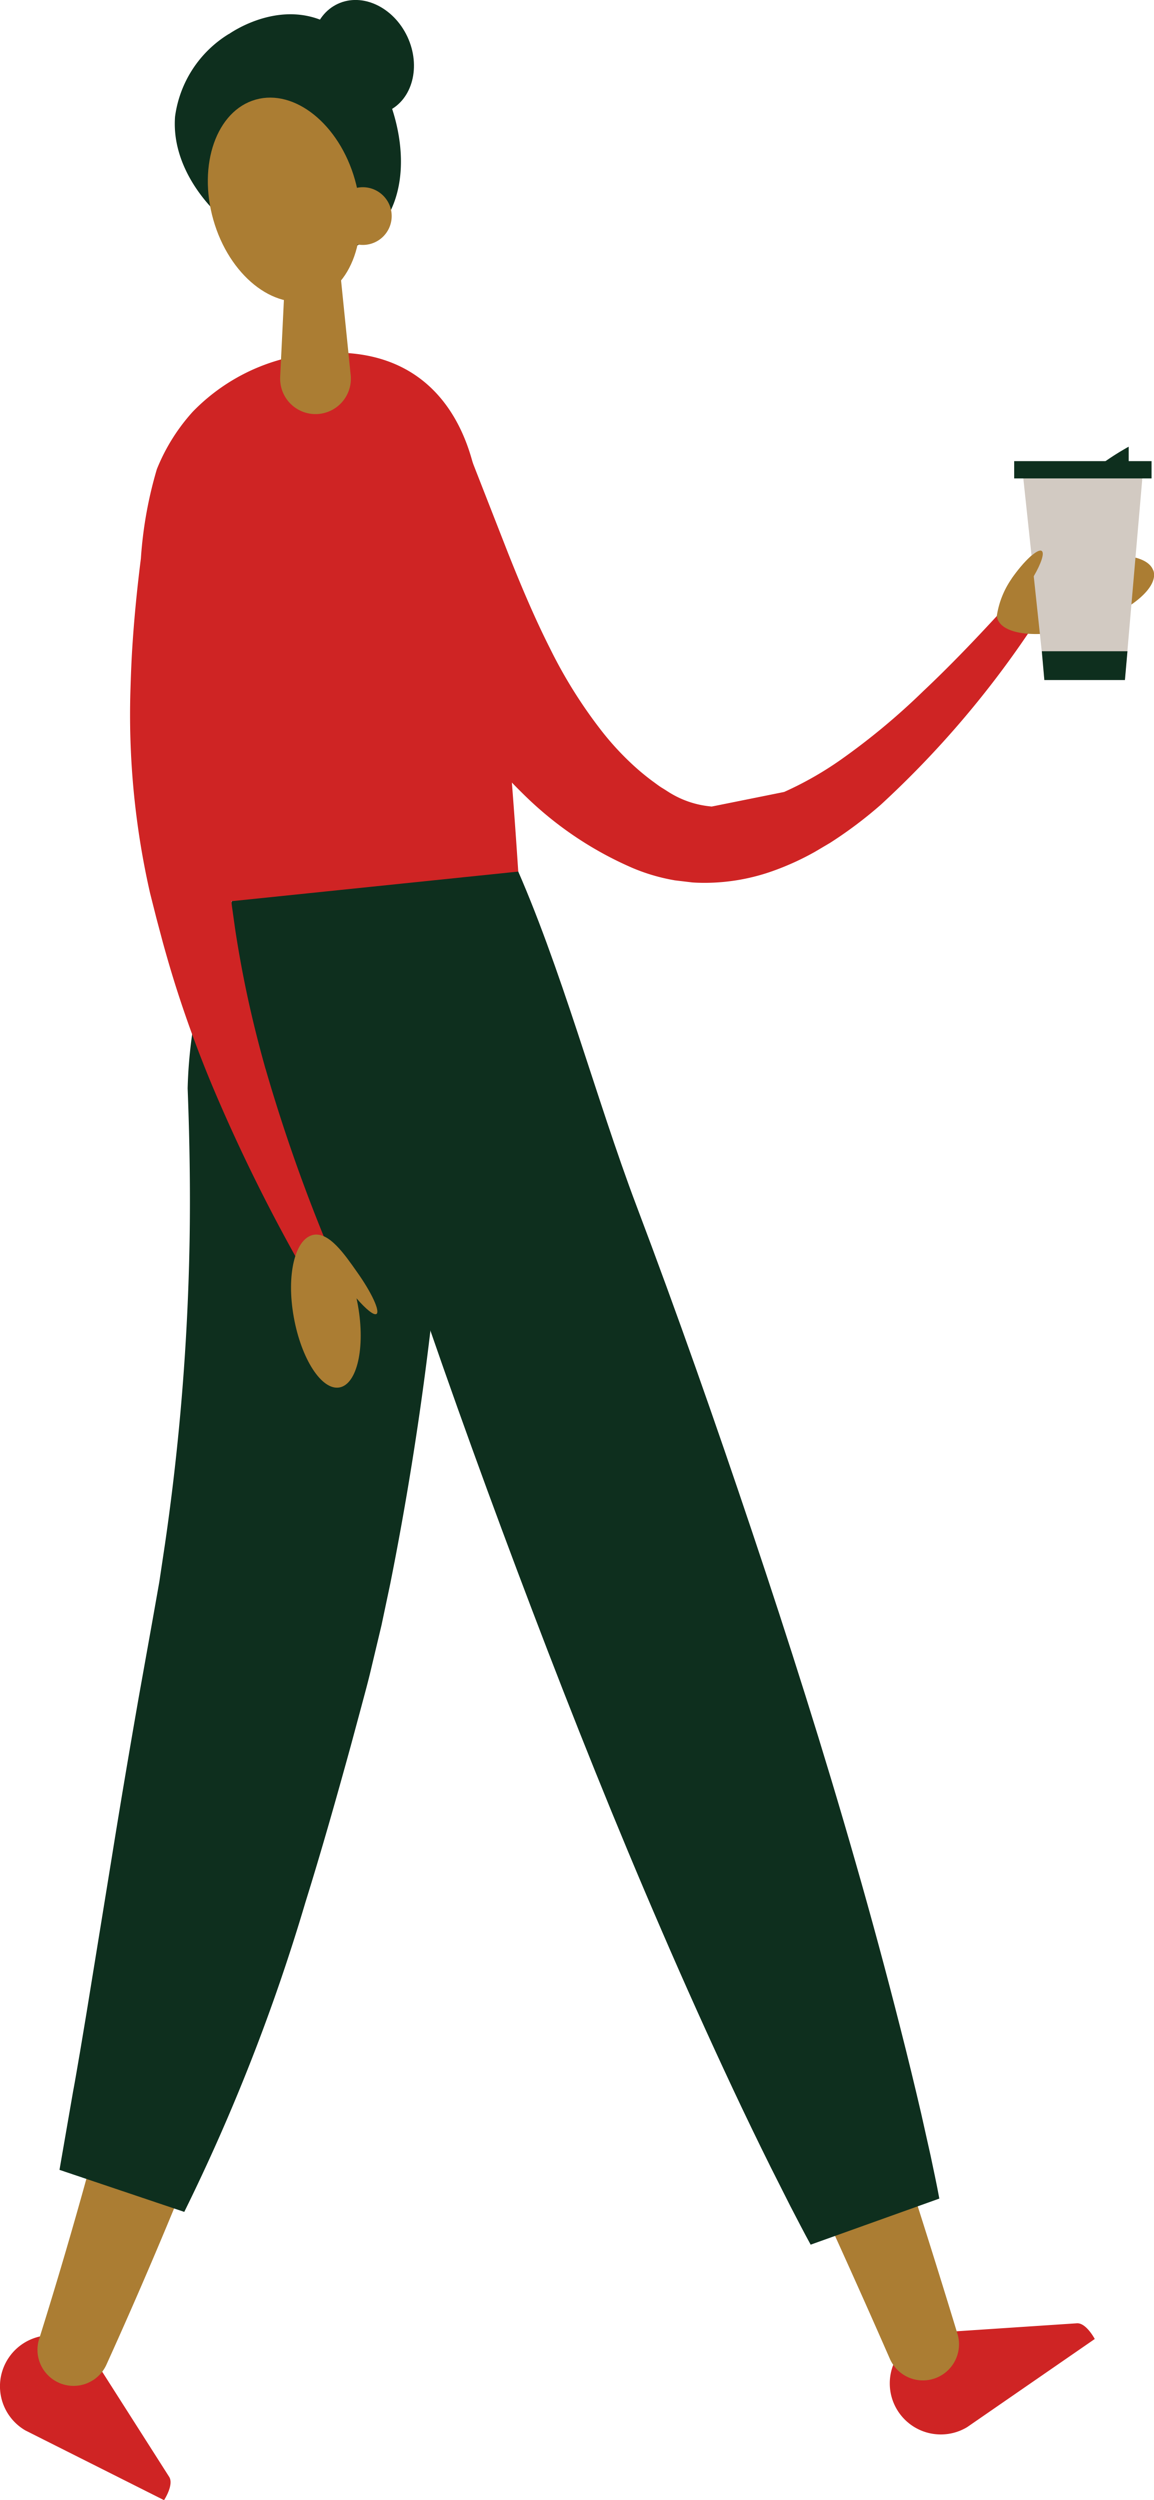
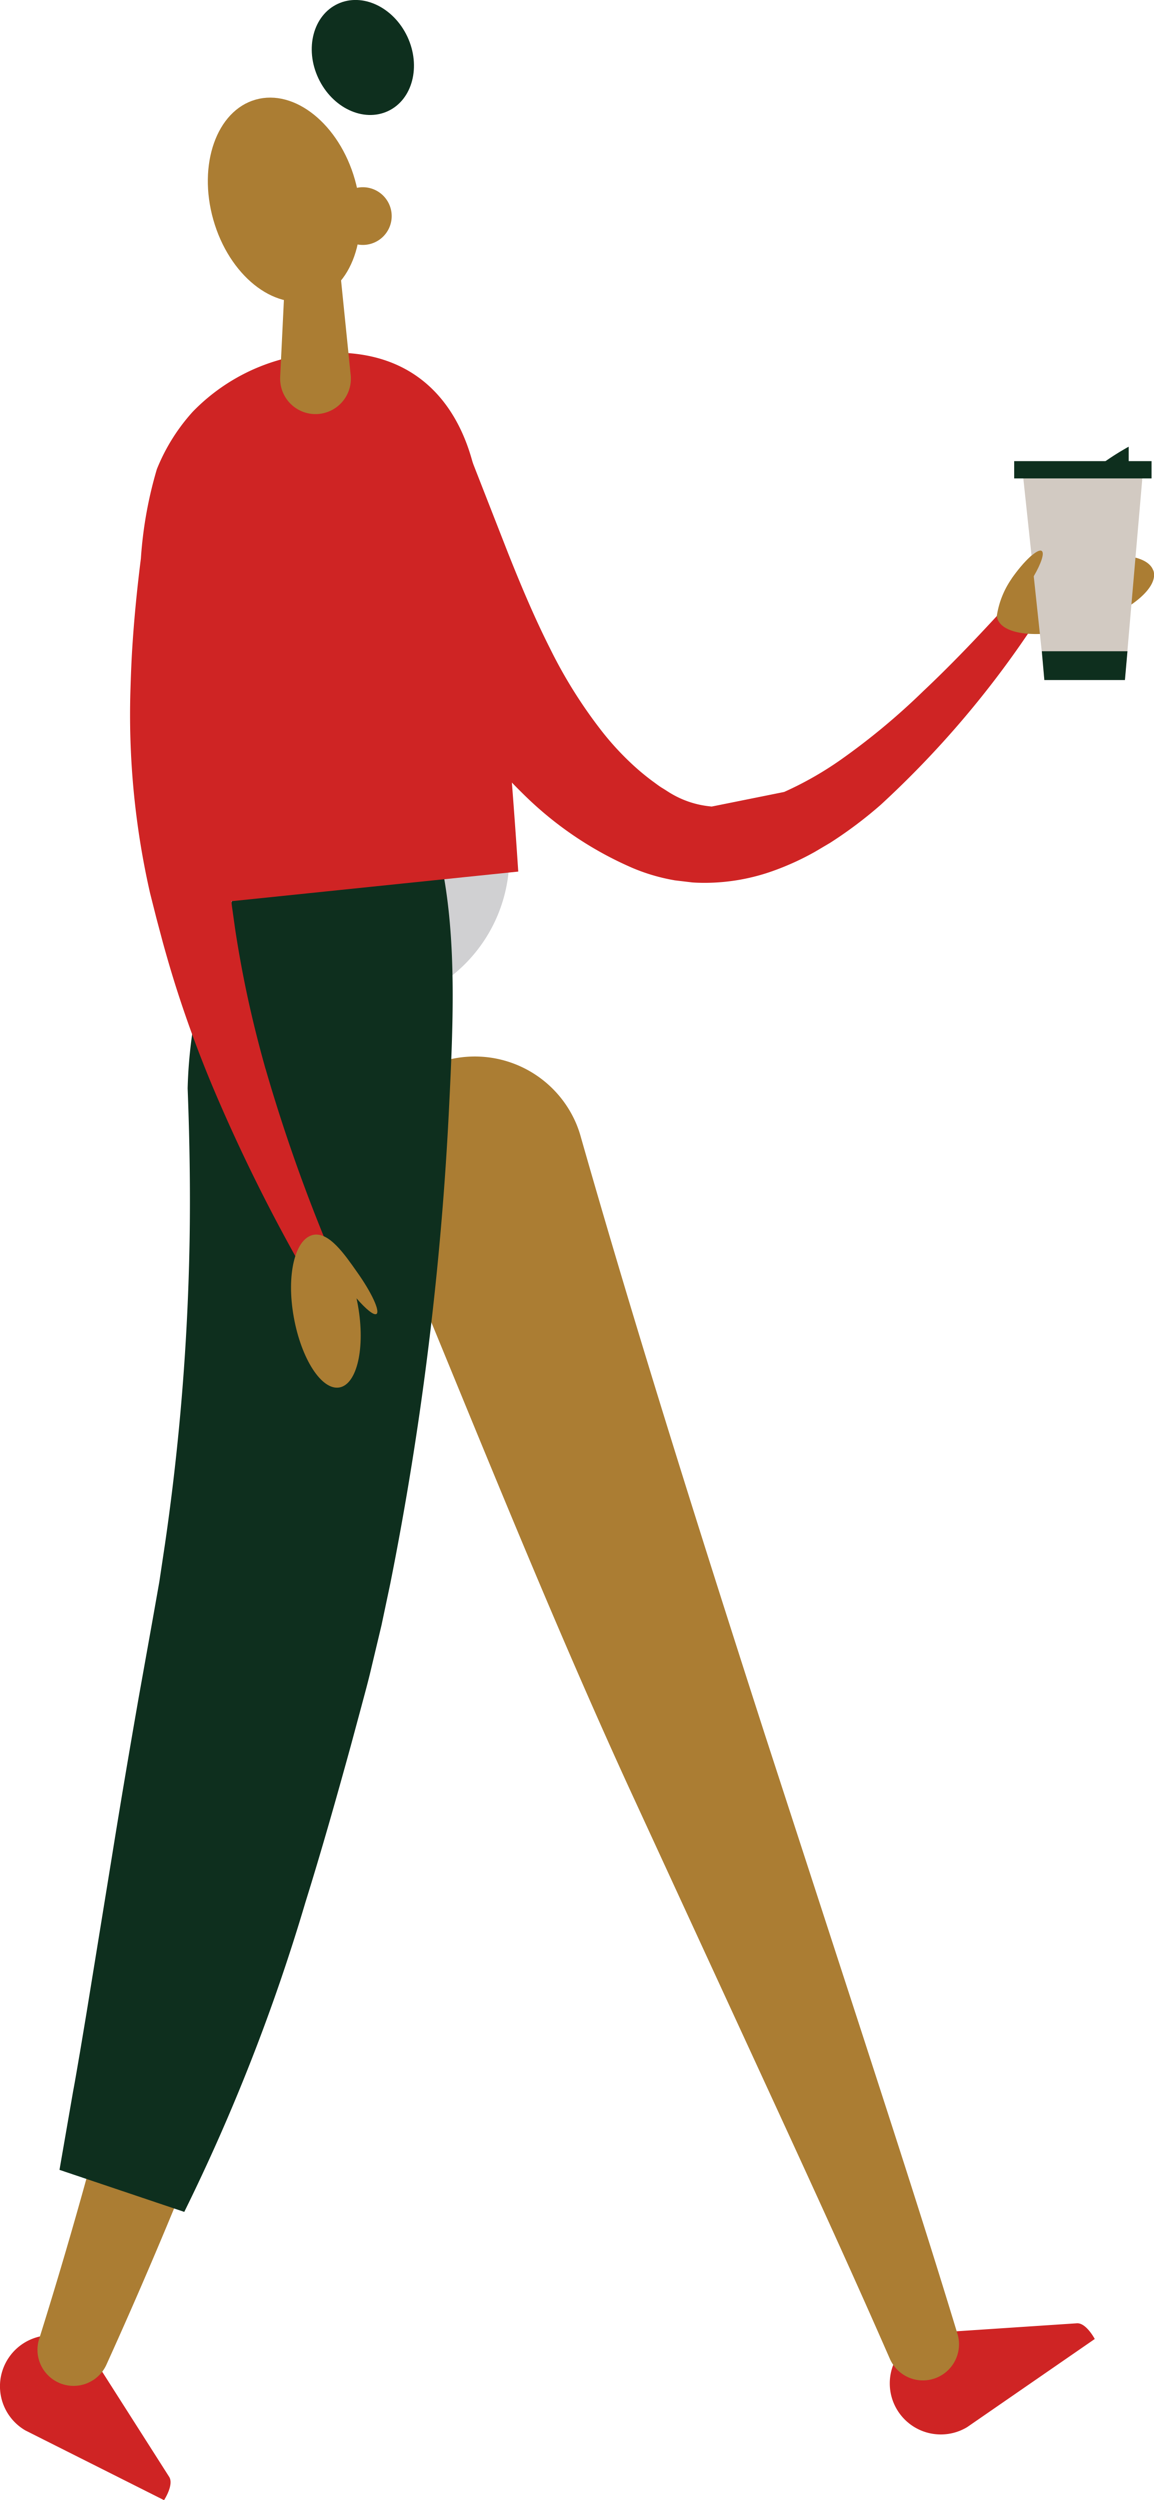
<svg xmlns="http://www.w3.org/2000/svg" width="72.921" height="157.93" viewBox="0 0 72.921 157.93">
  <path d="M438.981,60.693a1.178,1.178,0,0,0-1.6.112c-1.568,1.706-3.167,3.375-4.83,4.942a43.04,43.04,0,0,1-5.2,4.324,21.538,21.538,0,0,1-3.594,2.047l-4.58.922-.181-.021a5.986,5.986,0,0,1-2.335-.773c-.165-.091-.395-.251-.6-.373s-.405-.283-.6-.421c-.395-.293-.773-.6-1.141-.933a17.885,17.885,0,0,1-2.052-2.2,30.239,30.239,0,0,1-3.311-5.278c-.965-1.909-1.813-3.919-2.634-5.982l-2.5-6.392c-.064-.155-.144-.331-.224-.485a4.8,4.8,0,0,0-6.259-1.9,4.268,4.268,0,0,0-2.01,5.9l.032.059,3.311,6.062c1.157,2.063,2.394,4.153,3.8,6.19a37.607,37.607,0,0,0,4.91,5.865,22.483,22.483,0,0,0,6.787,4.558,12,12,0,0,0,2.644.778l.016.005,1.114.133c.272.021.544.027.81.027a12.88,12.88,0,0,0,4.414-.794A17.141,17.141,0,0,0,425.7,75.9l.965-.57a26.845,26.845,0,0,0,3.194-2.4A61.469,61.469,0,0,0,439.178,62.1a1.021,1.021,0,0,0-.2-1.408" transform="translate(-374.207 -22.092)" fill="#cf2424" fill-rule="evenodd" />
  <path d="M396.893,72.143l4.75,7.453c.315.5-.325,1.471-.325,1.471l-8.754-4.4a3.224,3.224,0,1,1,4.329-4.526" transform="translate(-390.952 76.861)" fill="#cf2424" fill-rule="evenodd" />
  <path d="M404.507,71.1l8.818-.586c.587-.037,1.13.992,1.13.992l-8.061,5.566a3.225,3.225,0,0,1-3.348-5.513,3.347,3.347,0,0,1,1.461-.459" transform="translate(-345.277 76.241)" fill="#cf2424" fill-rule="evenodd" />
  <path d="M410.348,54.69l3.268,22.339A9.567,9.567,0,1,1,394.684,79.8c-.037-.251-.064-.517-.08-.768L393.143,56.5a8.657,8.657,0,0,1,17.2-1.813" transform="translate(-381.54 -24.336)" fill="#d0d0d2" fill-rule="evenodd" />
  <path d="M408.554,60.555c3.593,12.593,7.581,25.181,11.633,37.758l6.142,18.884c2.042,6.3,4.095,12.609,6.03,18.98a2.281,2.281,0,0,1-4.271,1.583c-2.644-6.041-5.411-12.044-8.178-18.052l-8.317-18.047c-5.523-12.06-10.439-24.567-15.6-36.92-1.477-3.545-.357-7.219,3.188-8.7a6.962,6.962,0,0,1,9.106,3.737c.1.245.187.491.256.736Z" transform="translate(-371.861 11.233)" fill="#ab7d33" fill-rule="evenodd" />
-   <path d="M407.327,53.176c3.007,6.654,5.214,15.024,7.789,21.832s4.985,13.67,7.3,20.569,4.521,13.835,6.526,20.846q1.511,5.254,2.858,10.567.68,2.663,1.3,5.337l.6,2.682c.187.9.384,1.791.549,2.7l-8.131,2.911c-.443-.805-.858-1.621-1.285-2.437l-1.237-2.452q-1.224-2.463-2.388-4.942-2.328-4.966-4.495-9.986c-2.9-6.686-5.6-13.446-8.189-20.249s-5.076-13.643-7.416-20.532-5.737-17.7-6.451-25.261Z" transform="translate(-374.893 1.169)" fill="#0e2f1e" fill-rule="evenodd" />
  <path d="M416.965,62.962a159.268,159.268,0,0,1-2.6,19.8,193.567,193.567,0,0,1-4.782,19.124,316.4,316.4,0,0,1-13.825,36.243,2.28,2.28,0,0,1-4.265-1.589,310,310,0,0,0,9.117-36.8,161.578,161.578,0,0,0,2.463-36.888,6.958,6.958,0,1,1,13.894-.789,6.851,6.851,0,0,1,0,.81Z" transform="translate(-389.026 11.226)" fill="#ab7d33" fill-rule="evenodd" />
  <path d="M415.857,53.281c.917,4.75.656,10.124.421,14.933a204.851,204.851,0,0,1-3.721,30.2L412,101.051l-.624,2.618c-.208.9-.432,1.7-.65,2.522l-.667,2.474c-.906,3.29-1.839,6.59-2.868,9.89a123.156,123.156,0,0,1-7.651,19.54l-7.885-2.655.858-4.948c.155-.821.288-1.642.432-2.458l.411-2.463,1.61-9.906c.533-3.322,1.1-6.664,1.685-10.013l.89-4.969.421-2.378.357-2.383a151.1,151.1,0,0,0,1.557-19.172c.054-3.21,0-6.414-.123-9.623a29.5,29.5,0,0,1,2.98-12.2Z" transform="translate(-387.896 1.624)" fill="#0e2f1e" fill-rule="evenodd" />
  <path d="M401.045,92.394c-.549-1.946-1.024-3.908-1.407-5.875q-.288-1.479-.512-2.959l-.208-1.482c-.011-.091-.016-.181-.021-.267l18.122-1.871c-.043-.464-1.072-17.487-2.714-25.138-.864-4.041-3.306-7.208-7.885-7.6a12.323,12.323,0,0,0-9.97,3.689,12.128,12.128,0,0,0-2.271,3.636,25.866,25.866,0,0,0-1.008,5.641c-.256,2.021-.453,4.047-.57,6.083-.037.693-.064,1.391-.085,2.09A50.778,50.778,0,0,0,393.751,81.3l.4,1.583.41,1.541c.283,1.024.581,2.042.906,3.05q.976,3.031,2.2,5.961a108.708,108.708,0,0,0,5.561,11.324,1.077,1.077,0,0,0,1.306.464.962.962,0,0,0,.592-1.274,106.438,106.438,0,0,1-4.079-11.559" transform="translate(-384.269 -24.885)" fill="#cf2424" fill-rule="evenodd" />
  <path d="M412.655,50.758c-.379-1.082-2.89-1.269-5.609-.427a11.856,11.856,0,0,0-1.941.794c.474-.816.693-1.477.5-1.6-.256-.16-1.109.629-1.9,1.759a5.566,5.566,0,0,0-.933,2.346.717.717,0,0,0,.043.192c.378,1.082,2.89,1.274,5.609.427s4.617-2.41,4.239-3.492" transform="translate(-339.783 -14.727)" fill="#ab7d33" fill-rule="evenodd" />
  <path d="M398.566,59.968c-.757-1.072-1.792-2.607-2.82-2.324-1.1.3-1.648,2.516-1.173,5.172s1.765,4.649,2.884,4.452,1.647-2.516,1.173-5.172c-.027-.155-.059-.309-.091-.459.6.693,1.1,1.1,1.264.986.235-.171-.314-1.36-1.237-2.655" transform="translate(-376.011 20.374)" fill="#ab7d33" fill-rule="evenodd" />
-   <path d="M396.441,44.4a7.243,7.243,0,0,0-3.4,5.225c-.277,3.673,2.89,6.888,5.3,8.019,2.613,1.232,7.123,1.322,8.557-2.639,1.226-3.386-.416-7.971-2.7-10.2-3.386-3.311-7.379-.656-7.752-.4" transform="translate(-381.98 -42.255)" fill="#0e2f1e" fill-rule="evenodd" />
  <path d="M402.709,49.321c.992,3.492-.208,6.894-2.676,7.592s-5.278-1.562-6.27-5.054.208-6.894,2.676-7.592,5.278,1.562,6.27,5.054" transform="translate(-380.283 -37.975)" fill="#ab7d33" fill-rule="evenodd" />
  <path d="M397.921,47.125l.81,7.976a2.234,2.234,0,0,1-4.446.448,2.309,2.309,0,0,1-.011-.331l.389-8.008a1.634,1.634,0,0,1,3.258-.085" transform="translate(-376.571 -31.402)" fill="#ab7d33" fill-rule="evenodd" />
  <path d="M400.688,45.3c.874,1.871.325,3.977-1.226,4.7s-3.519-.2-4.4-2.074-.325-3.977,1.226-4.7,3.519.2,4.4,2.074" transform="translate(-374.945 -42.982)" fill="#0e2f1e" fill-rule="evenodd" />
  <path d="M398.557,47.024a1.823,1.823,0,1,1-1.818-1.823,1.825,1.825,0,0,1,1.818,1.823" transform="translate(-373.806 -33.375)" fill="#ab7d33" fill-rule="evenodd" />
  <path d="M410.6,48.651l-.944,10.914-.16,1.818h-5.092l-.16-1.818L403.08,48.651Z" transform="translate(-338.417 -18.43)" fill="#d2cac2" />
  <rect width="8.68" height="1.093" transform="translate(64.086 29.128)" fill="#0e2f1e" />
  <path d="M404,49.384a16.7,16.7,0,0,1,1.738-1.109v1.109Z" transform="translate(-334.416 -20.059)" fill="#0e2f1e" />
  <path d="M408.711,50.7l-.16,1.818H403.46L403.3,50.7Z" transform="translate(-337.467 -9.562)" fill="#0e2f1e" />
  <path d="M404.343,51.126c.474-.816.693-1.471.5-1.6-.256-.16-1.109.629-1.9,1.759Z" transform="translate(-339.02 -14.727)" fill="#ab7d33" fill-rule="evenodd" />
</svg>